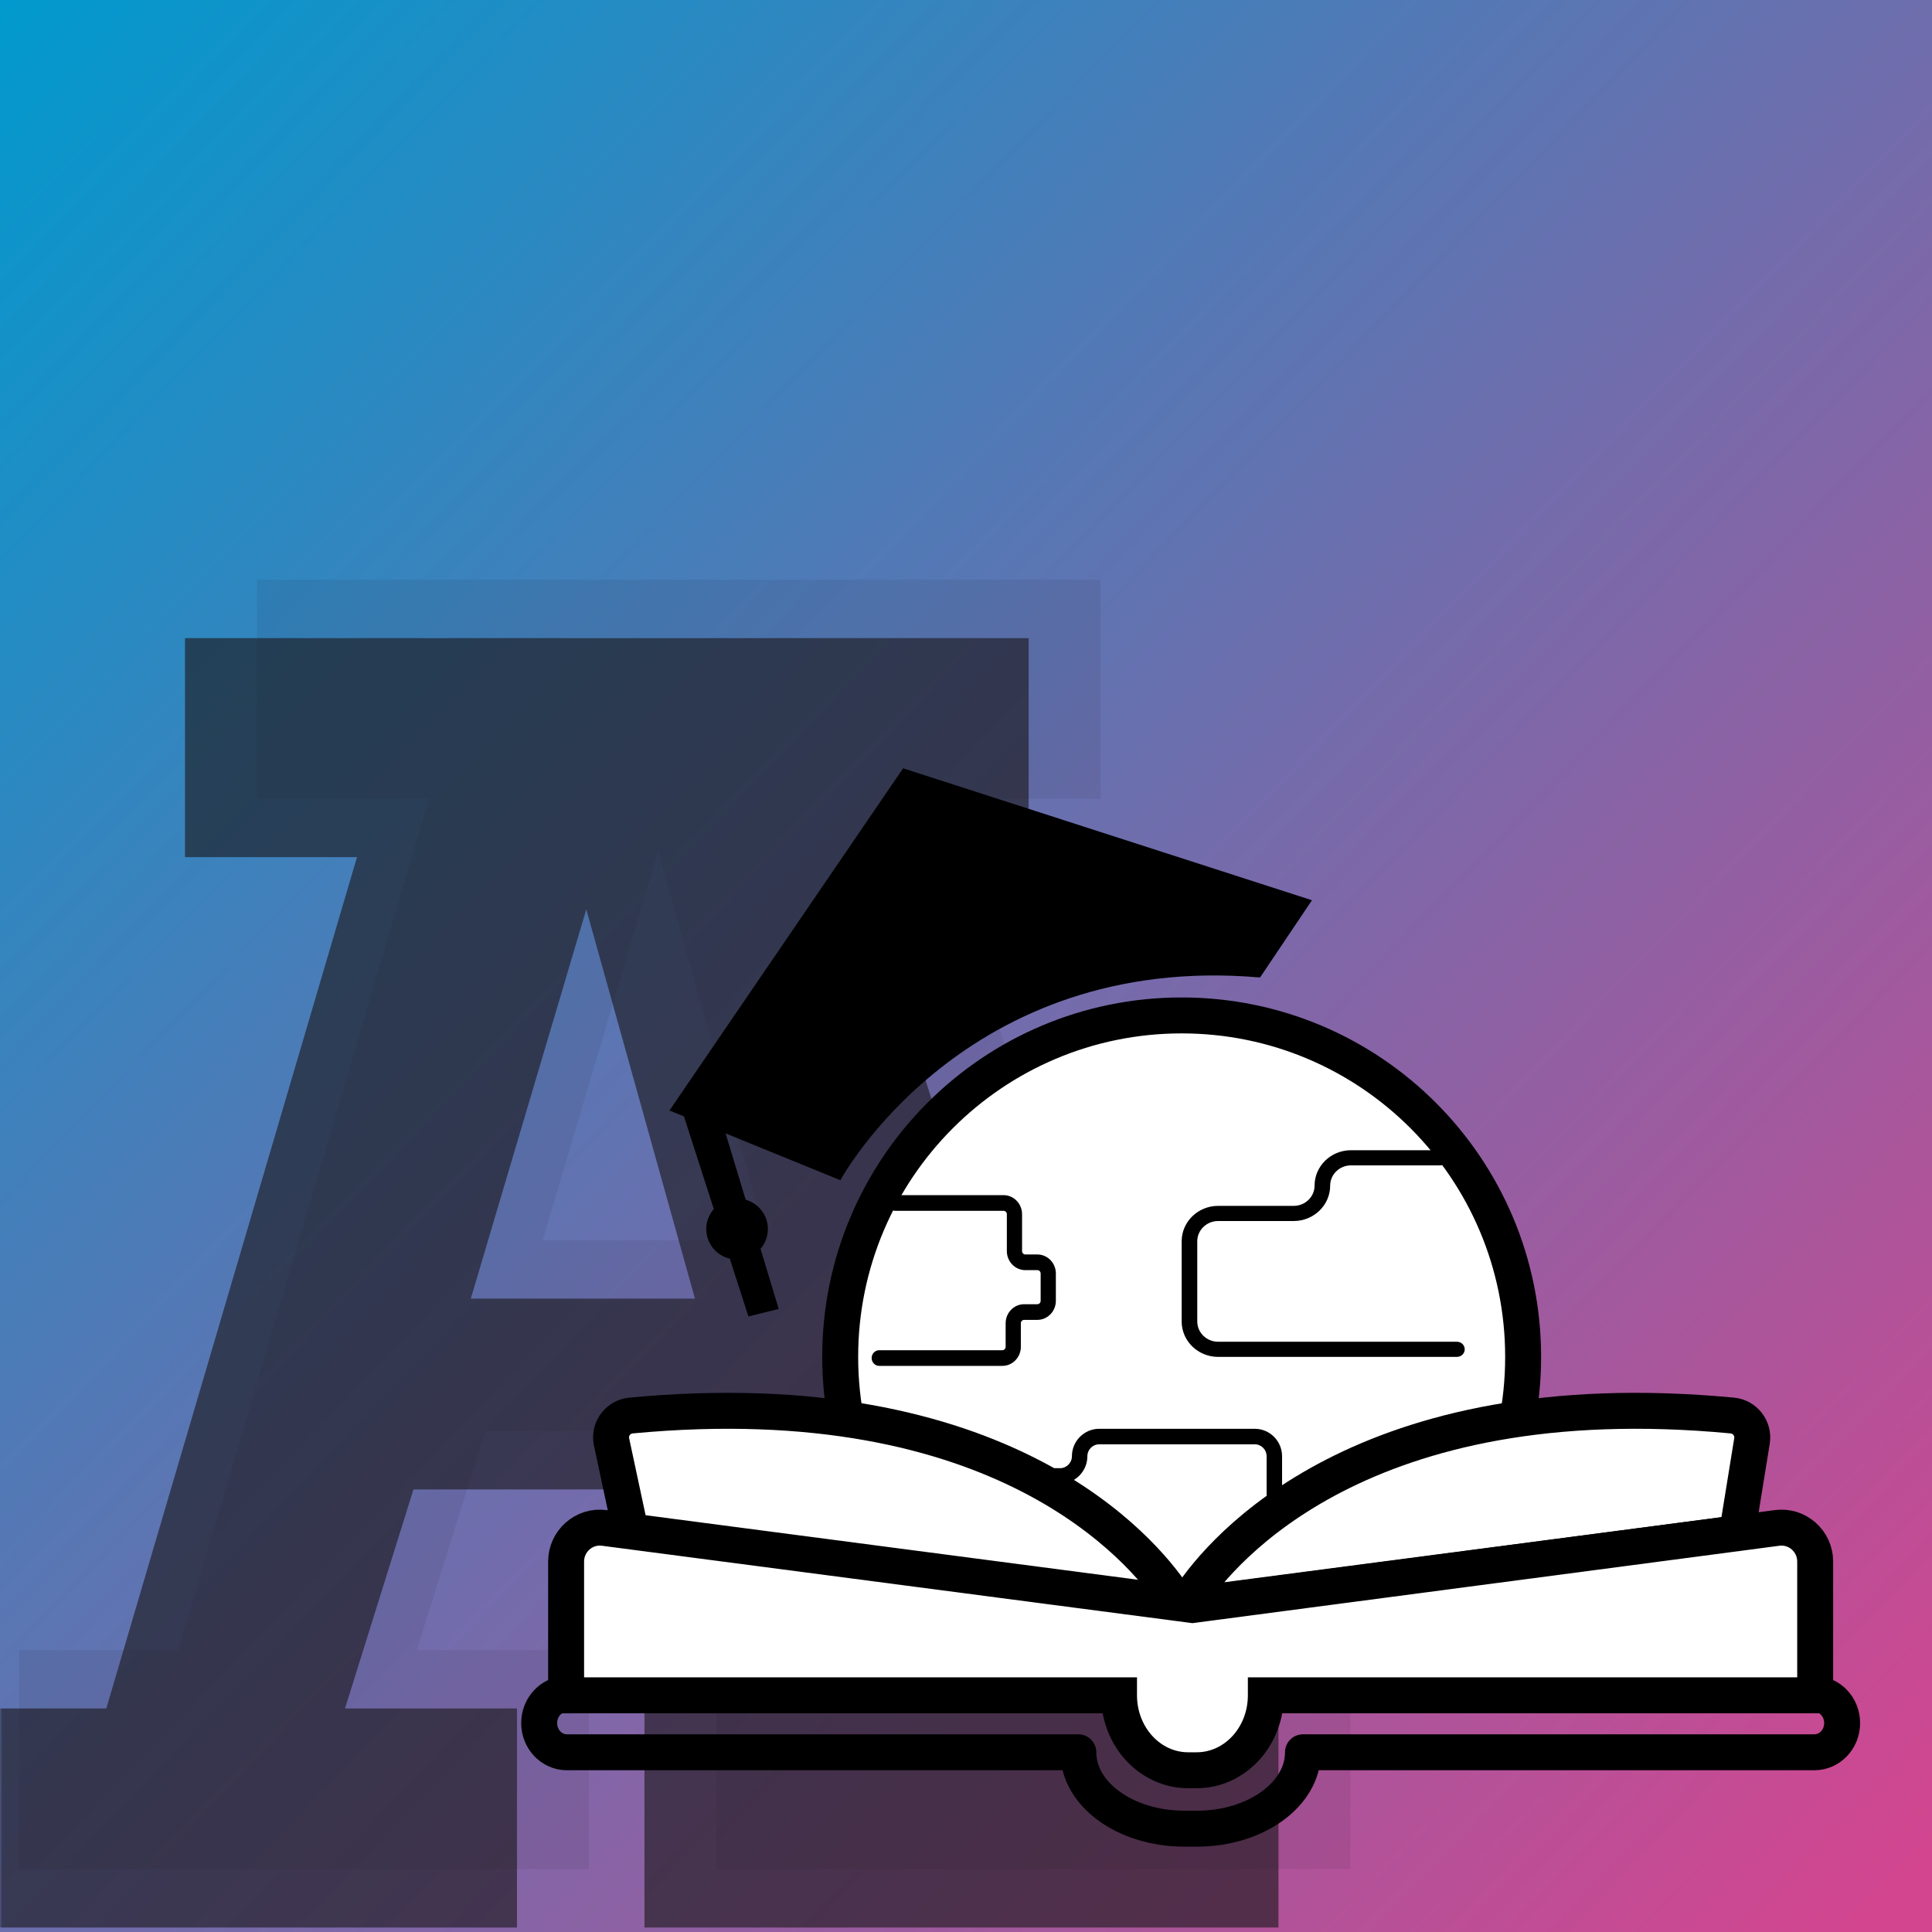
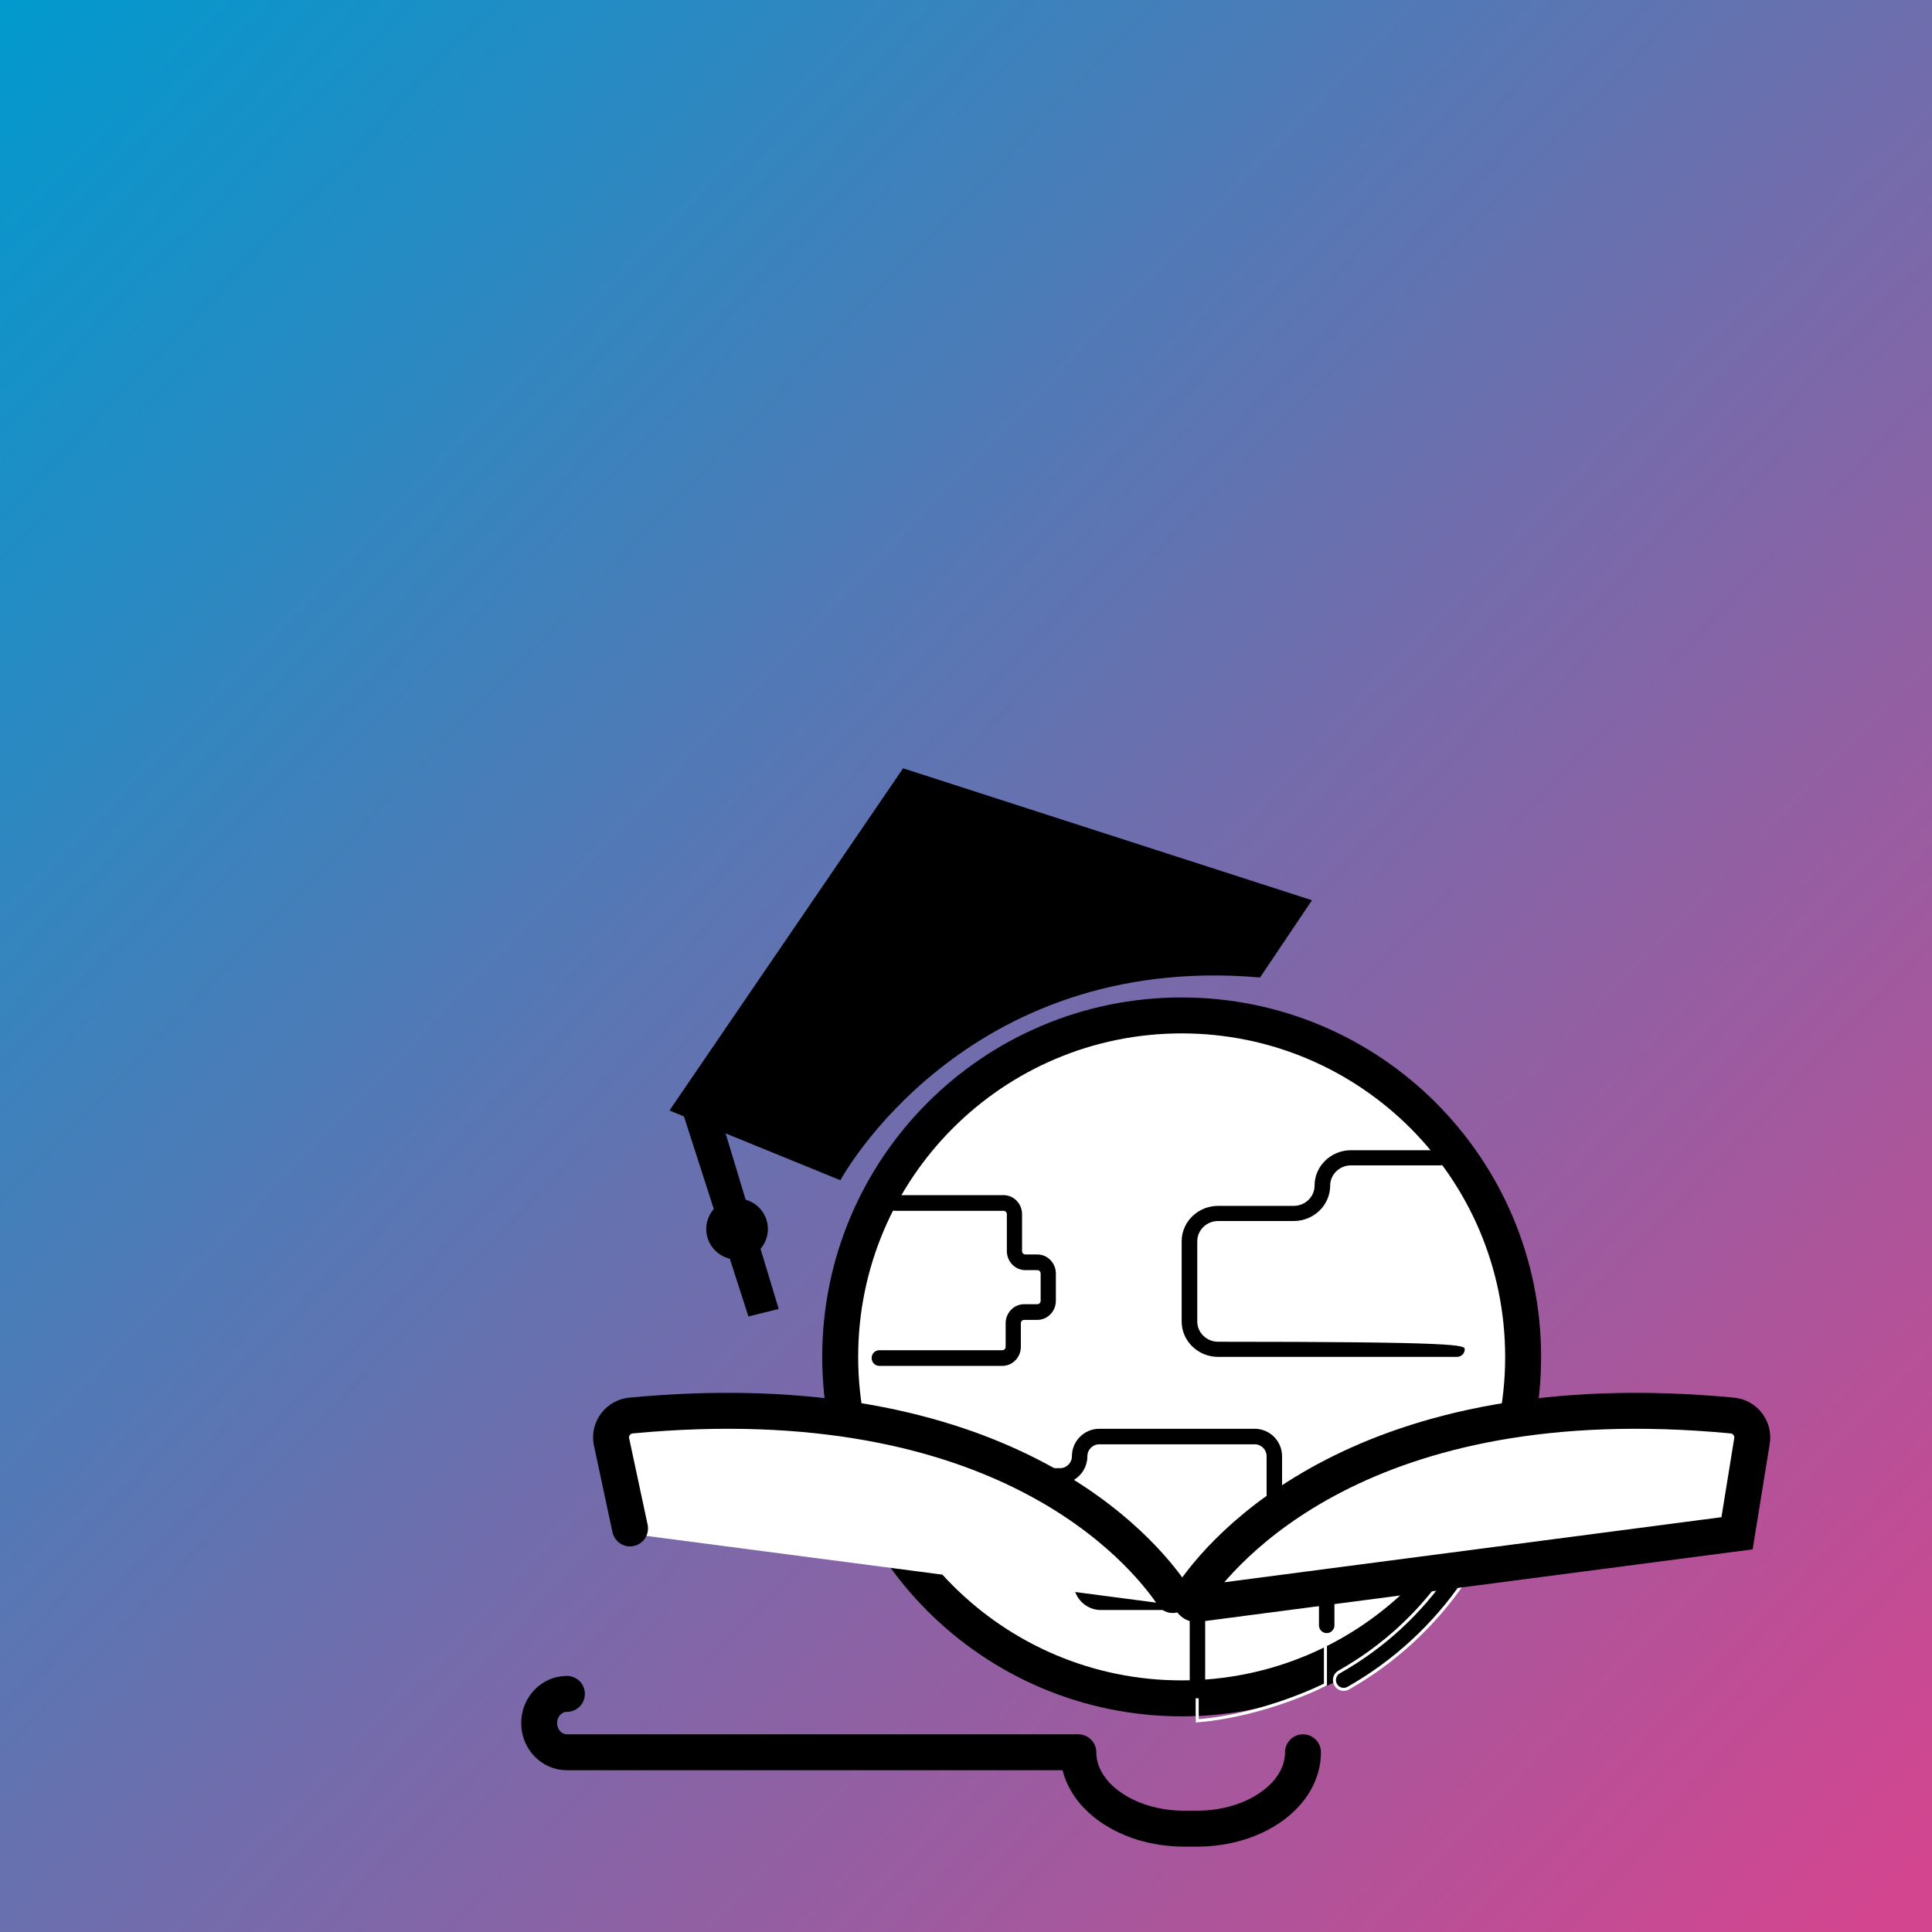
<svg xmlns="http://www.w3.org/2000/svg" xmlns:xlink="http://www.w3.org/1999/xlink" width="430px" height="430px" viewBox="0 0 430 430" version="1.1">
  <rect x="0" y="0" width="430" height="430" fill="#333333" stroke="none" />
  <title>ausland</title>
  <defs>
    <linearGradient x1="0%" y1="0%" x2="100%" y2="96.298%" id="linearGradient-1">
      <stop stop-color="#009ACE" offset="0%" />
      <stop stop-color="#D4458F" offset="100%" />
    </linearGradient>
-     <rect id="path-2" x="0" y="0" width="430" height="430" />
  </defs>
  <g id="ausland" stroke="none" stroke-width="1" fill="none" fill-rule="evenodd">
    <g id="background/box" fill="url(#linearGradient-1)">
      <rect id="Mask-Copy-11" x="0" y="0" width="430" height="430" />
    </g>
    <g id="H">
      <mask id="mask-3" fill="white">
        <use xlink:href="#path-2" />
      </mask>
      <g id="Mask" />
      <g id="A" mask="url(#mask-3)" fill="#1A181B" fill-opacity="0.08" fill-rule="nonzero">
        <g transform="translate(4.238, 129.022)" id="Shape">
          <path d="M202.046,48.75 L262.031,238.228 L296.309,238.228 L296.309,286.978 L155.2,286.978 L155.2,238.228 L191.953,238.228 L178.242,189.478 L103.784,189.478 L88.55,238.228 L126.826,238.228 L126.826,286.978 L0,286.978 L0,238.228 L35.42,238.228 L91.216,48.75 L52.939,48.75 L52.939,0 L240.703,0 L240.703,48.75 L202.046,48.75 Z M142.251,60.366 L116.543,147.012 L166.436,147.012 L142.251,60.366 Z" />
        </g>
      </g>
      <g id="A" mask="url(#mask-3)" fill="#1A181B" fill-opacity="0.62" fill-rule="nonzero">
        <g transform="translate(-11.762, 142.022)" id="Shape">
-           <path d="M202.046,48.75 L262.031,238.228 L296.309,238.228 L296.309,286.978 L155.2,286.978 L155.2,238.228 L191.953,238.228 L178.242,189.478 L103.784,189.478 L88.55,238.228 L126.826,238.228 L126.826,286.978 L0,286.978 L0,238.228 L35.42,238.228 L91.216,48.75 L52.939,48.75 L52.939,0 L240.703,0 L240.703,48.75 L202.046,48.75 Z M142.251,60.366 L116.543,147.012 L166.436,147.012 L142.251,60.366 Z" />
-         </g>
+           </g>
      </g>
    </g>
    <g id="Group" transform="translate(120, 171)">
      <path d="M219,131 C219,172.974 184.974,207 143,207 C101.026,207 67,172.974 67,131 C67,89.026 101.026,55 143,55 C184.974,55 219,89.026 219,131" id="Fill-1" stroke="#000000" stroke-width="8" fill="#FFFFFF" />
      <path d="M146.451,210.185 L146.451,195.004 C146.451,192.598 144.509,190.647 142.114,190.647 L125.129,190.647 C122.734,190.647 120.792,188.697 120.792,186.29 L120.792,184.498 C120.792,182.091 118.85,180.141 116.456,180.141 L106.337,180.141 C103.942,180.141 102,178.19 102,175.784 L102,167.071 C102,164.664 103.942,162.714 106.337,162.714 L116.094,162.714 C118.489,162.714 120.431,160.763 120.431,158.357 L120.431,158.357 C120.431,155.951 122.372,154 124.768,154 L159.099,154 C161.494,154 163.436,155.951 163.436,158.357 L163.436,179.778 C163.436,182.184 165.377,184.135 167.772,184.135 L170.663,184.135 C173.058,184.135 175,186.085 175,188.491 L175,195.753 L175,203.923 C175,203.923 161.749,210.729 146.481,212 L146.451,210.185 Z" id="Stroke-9" stroke="#FFFFFF" stroke-width="0.677" />
      <path d="M179.057,205 C178.338,205 177.641,204.62 177.264,203.944 C176.708,202.948 177.059,201.687 178.049,201.128 C187.876,195.572 196.089,188.012 202.458,178.657 C203.055,177.781 203.641,176.878 204.201,175.974 C204.801,175.005 206.069,174.709 207.032,175.313 C207.995,175.918 208.289,177.194 207.689,178.163 C207.098,179.117 206.479,180.07 205.848,180.995 C199.215,190.739 190.297,198.948 180.062,204.735 C179.744,204.914 179.398,205 179.057,205" id="Fill-17" fill="#000000" />
      <path d="M179.057,205 C178.338,205 177.641,204.62 177.264,203.944 C176.708,202.948 177.059,201.687 178.049,201.128 C187.876,195.572 196.089,188.012 202.458,178.657 C203.055,177.781 203.641,176.878 204.201,175.974 C204.801,175.005 206.069,174.709 207.032,175.313 C207.995,175.918 208.289,177.194 207.689,178.163 C207.098,179.117 206.479,180.07 205.848,180.995 C199.215,190.739 190.297,198.948 180.062,204.735 C179.744,204.914 179.398,205 179.057,205 Z" id="Stroke-19" stroke="#FFFFFF" stroke-width="0.677" />
      <path d="M146.511,207 C145.561,207 144.791,206.227 144.791,205.273 L144.791,189.995 C144.791,188.529 143.602,187.337 142.142,187.337 L125.026,187.337 C121.668,187.337 118.936,184.595 118.936,181.225 L118.936,179.421 C118.936,177.955 117.748,176.762 116.287,176.762 L106.09,176.762 C102.732,176.762 100,174.021 100,170.651 L100,161.881 C100,158.512 102.732,155.77 106.09,155.77 L115.923,155.77 C117.383,155.77 118.572,154.577 118.572,153.111 C118.572,149.742 121.304,147 124.662,147 L159.257,147 C162.615,147 165.347,149.742 165.347,153.111 L165.347,174.67 C165.347,176.136 166.536,177.329 167.997,177.329 L170.91,177.329 C174.268,177.329 177,180.07 177,183.44 L177,190.749 C177,191.702 176.23,192.475 175.279,192.475 C174.329,192.475 173.559,191.702 173.559,190.749 L173.559,183.44 C173.559,181.975 172.37,180.782 170.91,180.782 L167.997,180.782 C164.638,180.782 161.906,178.041 161.906,174.67 L161.906,153.111 C161.906,151.646 160.718,150.453 159.257,150.453 L124.662,150.453 C123.202,150.453 122.013,151.646 122.013,153.111 C122.013,156.481 119.281,159.223 115.923,159.223 L106.09,159.223 C104.629,159.223 103.441,160.416 103.441,161.881 L103.441,170.651 C103.441,172.117 104.629,173.309 106.09,173.309 L116.287,173.309 C119.645,173.309 122.377,176.051 122.377,179.421 L122.377,181.225 C122.377,182.691 123.565,183.883 125.026,183.883 L142.142,183.883 C145.5,183.883 148.232,186.625 148.232,189.995 L148.232,205.273 C148.232,206.227 147.462,207 146.511,207" id="Fill-21" fill="#000000" />
-       <path d="M204.264,131 L151.114,131 C146.64,131 143,127.465 143,123.121 L143,105.266 C143,100.922 146.64,97.387 151.114,97.387 L167.939,97.387 C170.498,97.387 172.58,95.365 172.58,92.88 C172.58,88.535 176.22,85 180.694,85 L200.504,85 C201.463,85 202.24,85.755 202.24,86.686 C202.24,87.617 201.463,88.372 200.504,88.372 L180.694,88.372 C178.135,88.372 176.052,90.394 176.052,92.88 C176.052,97.224 172.412,100.759 167.939,100.759 L151.114,100.759 C148.555,100.759 146.472,102.781 146.472,105.266 L146.472,123.121 C146.472,125.606 148.555,127.628 151.114,127.628 L204.264,127.628 C205.223,127.628 206,128.383 206,129.314 C206,130.245 205.223,131 204.264,131" id="Fill-23" fill="#000000" />
+       <path d="M204.264,131 L151.114,131 C146.64,131 143,127.465 143,123.121 L143,105.266 C143,100.922 146.64,97.387 151.114,97.387 L167.939,97.387 C170.498,97.387 172.58,95.365 172.58,92.88 C172.58,88.535 176.22,85 180.694,85 L200.504,85 C201.463,85 202.24,85.755 202.24,86.686 C202.24,87.617 201.463,88.372 200.504,88.372 L180.694,88.372 C178.135,88.372 176.052,90.394 176.052,92.88 C176.052,97.224 172.412,100.759 167.939,100.759 L151.114,100.759 C148.555,100.759 146.472,102.781 146.472,105.266 L146.472,123.121 C146.472,125.606 148.555,127.628 151.114,127.628 C205.223,127.628 206,128.383 206,129.314 C206,130.245 205.223,131 204.264,131" id="Fill-23" fill="#000000" />
      <path d="M103.091,133 L75.692,133 C74.758,133 74,132.219 74,131.256 C74,130.293 74.758,129.513 75.692,129.513 L103.091,129.513 C103.495,129.513 103.823,129.175 103.823,128.76 L103.823,123.514 C103.823,121.176 105.67,119.274 107.94,119.274 L110.883,119.274 C111.286,119.274 111.614,118.936 111.614,118.52 L111.614,112.444 C111.614,112.029 111.286,111.691 110.883,111.691 L108.209,111.691 C105.939,111.691 104.092,109.789 104.092,107.451 L104.092,99.24 C104.092,98.825 103.764,98.487 103.36,98.487 L79.21,98.487 C78.275,98.487 77.517,97.707 77.517,96.744 C77.517,95.781 78.275,95 79.21,95 L103.36,95 C105.63,95 107.477,96.902 107.477,99.24 L107.477,107.451 C107.477,107.866 107.805,108.204 108.209,108.204 L110.883,108.204 C113.153,108.204 115,110.106 115,112.444 L115,118.52 C115,120.858 113.153,122.761 110.883,122.761 L107.94,122.761 C107.536,122.761 107.208,123.098 107.208,123.514 L107.208,128.76 C107.208,131.098 105.361,133 103.091,133" id="Fill-25" fill="#000000" />
      <polygon id="Fill-33" fill="#3CA9D0" points="168.834 205.999 282 205.999 282 206.001 168.842 206.001 160 206.001 160 205.999" />
      <path d="M146.409,185.989 C145.351,186.127 144.618,184.957 145.213,184.07 C151.815,174.275 183.013,136.231 265.565,144.051 C268.382,144.32 270.385,146.921 269.937,149.709 L266.608,170.259 L146.409,185.989 Z" id="Fill-35" fill="#FFFFFF" />
      <path d="M140.787,184.07 C141.382,184.957 140.649,186.127 139.591,185.989 L19.401,170.259 L16.063,149.709 C15.615,146.921 17.618,144.32 20.435,144.051 C102.987,136.231 134.193,174.275 140.787,184.07" id="Fill-37" fill="#FFFFFF" />
      <path d="M117.264,205.999 L126,205.999 L126,206.001 L117.264,206.001 L5.163,206.001 L5,206.001 C5.049,205.999 5.106,205.999 5.155,205.999 L117.264,205.999 Z" id="Fill-39" fill="#3CA9D0" />
      <path d="M170,219 C170,228.392 159.45,236 146.444,236 L143.556,236 C130.55,236 120,228.392 120,219" id="Stroke-42" stroke="#000000" stroke-width="8" stroke-linecap="round" />
      <path d="M146.409,185.989 C145.351,186.127 144.618,184.957 145.213,184.07 C151.815,174.275 183.013,136.231 265.565,144.051 C268.382,144.32 270.385,146.921 269.937,149.709 L266.608,170.259 L146.409,185.989 Z" id="Stroke-54" stroke="#000000" stroke-width="8" stroke-linecap="round" />
      <path d="M141,184 C134.394,174.221 103.136,136.243 20.442,144.05 C17.62,144.317 15.614,146.914 16.063,149.698 L20.227,169.175" id="Stroke-56" stroke="#000000" stroke-width="8" stroke-linecap="round" />
      <path d="M81,0 L29,76.16 L32.226,77.477 L38.868,98.087 C37.823,99.281 37.185,100.837 37.185,102.542 C37.185,105.748 39.424,108.429 42.433,109.149 L46.574,122 L53.315,120.329 L49.267,106.95 C50.288,105.762 50.907,104.225 50.907,102.542 C50.907,99.443 48.816,96.833 45.958,96.011 L41.496,81.259 L67.037,91.679 C67.037,91.679 94.482,40.826 160.444,46.556 L172,29.366 L81,0 Z" id="Stroke-58" fill="#000000" />
-       <path d="M284,206.324 L170.588,206.324 L161.734,206.324 L161.734,206.332 C161.734,210.937 160.009,215.098 157.23,218.116 C154.442,221.133 150.592,223 146.341,223 L144.452,223 C135.95,223 129.067,215.542 129.059,206.332 L129.059,206.324 L120.271,206.324 L7.496,206.324 C7.447,206.324 7.39,206.324 7.341,206.332 L6,206.332 L6,176.548 C6,171.992 9.981,168.473 14.477,169.065 L145.401,186.226 L145.466,186.218 L145.515,186.21 L148,185.881 L268.696,169.969 L275.514,169.065 C280.01,168.473 284,171.992 284,176.556 L284,206.324 Z" id="Fill-31" stroke="#000000" stroke-width="8" fill="#FFFFFF" />
      <path d="M119,219 L6.175,219 C2.764,219 0,216.092 0,212.504 C0,210.706 0.695,209.08 1.807,207.901 C2.895,206.766 4.376,206.043 6.019,206.009 C6.068,206 6.126,206 6.175,206" id="Stroke-46" stroke="#000000" stroke-width="8" stroke-linecap="round" />
-       <path d="M290,219 L177.175,219 C173.764,219 171,216.092 171,212.504 C171,210.706 171.695,209.08 172.807,207.901 C173.895,206.766 175.376,206.043 177.019,206.009 C177.068,206 177.126,206 177.175,206" id="Stroke-46-Copy" stroke="#000000" stroke-width="8" stroke-linecap="round" transform="translate(230.5, 212.5) scale(-1, 1) translate(-230.5, -212.5) " />
    </g>
  </g>
</svg>